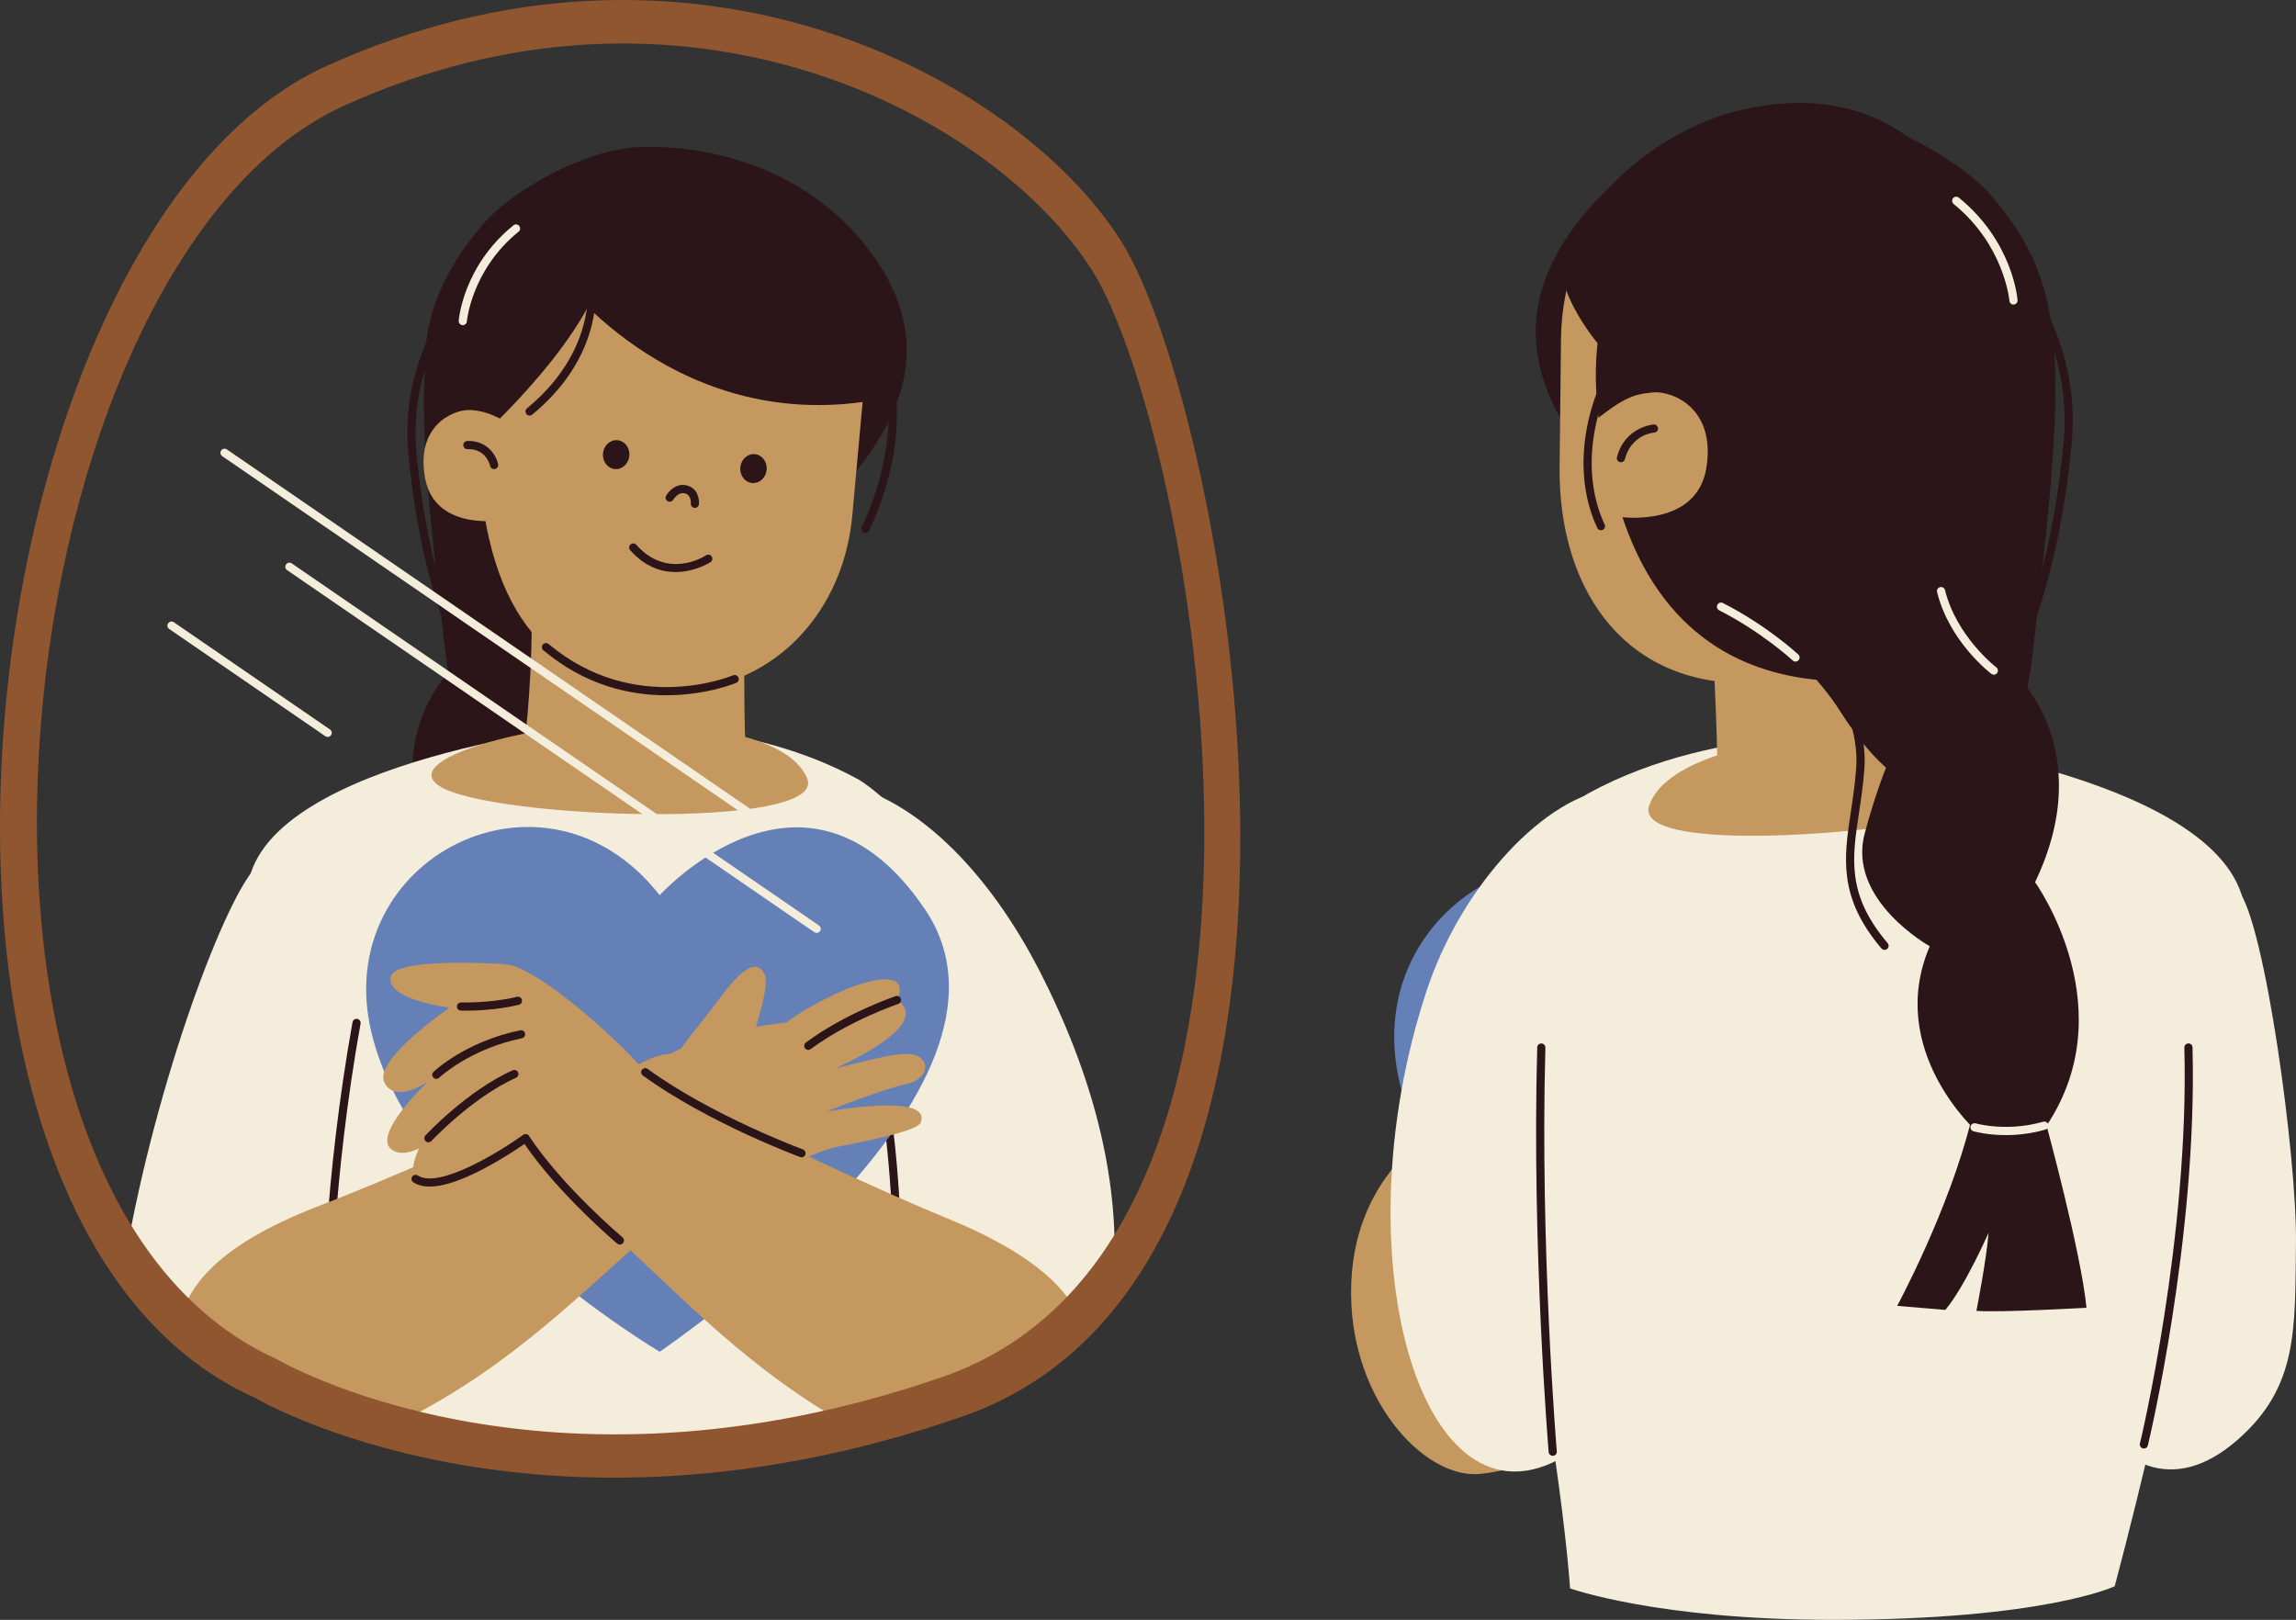
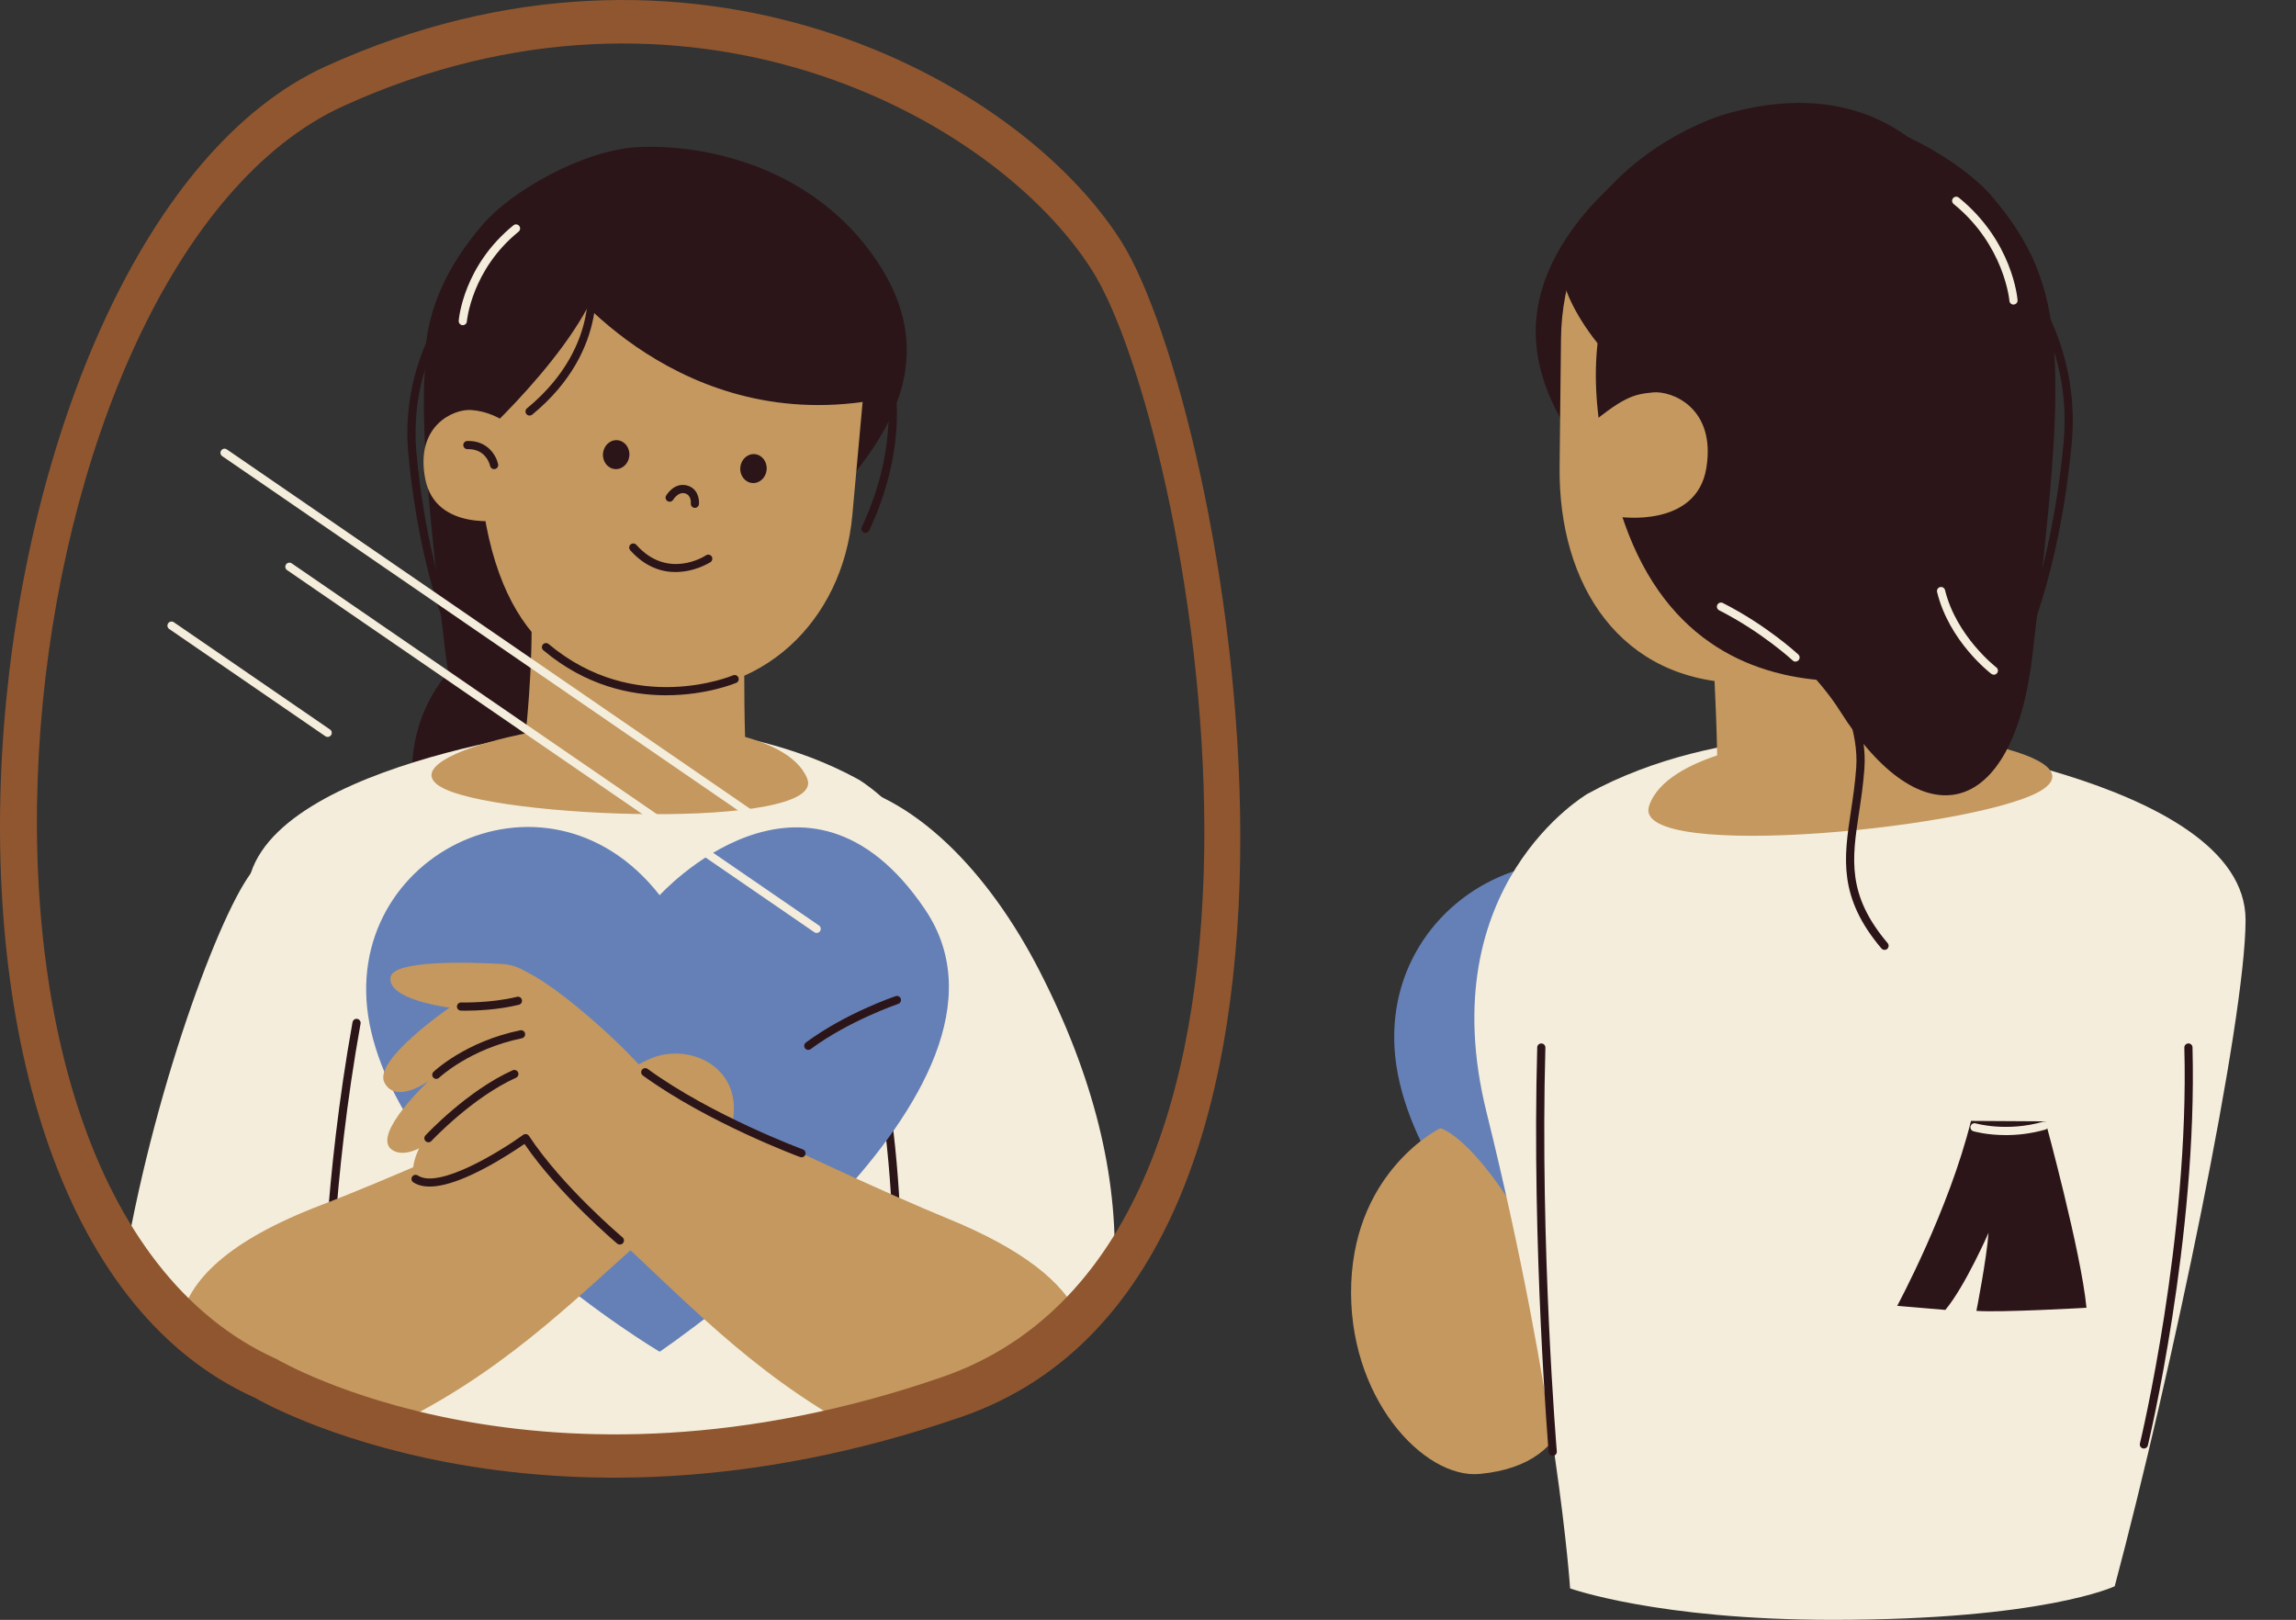
<svg xmlns="http://www.w3.org/2000/svg" viewBox="0 0 725.68 512" id="woman-embracing-self-care-and-self-love">
  <rect x="0" y="0" width="725.68" height="512" fill="#333333" stroke="none" />
  <path fill="#6580b7" d="M540.48,295.76s49.8-55.02,90.26,4.81c41.62,61.56-90.26,150.47-90.26,150.47,0,0-84.19-49.84-98.09-108.79-13.9-58.95,59.11-96.33,98.09-46.49Z" />
  <path fill="#c4985f" d="M455.22,356.59s-26.73,13-28.14,48.95,22.89,62.06,40.68,60.33c63.31-6.15,7.16-102.71-12.54-109.28Z" />
  <path fill="#f4eddb" d="M595.63,232.84s114.11,12.89,114.11,57.92c0,31.95-23.57,143.76-41.36,210.62,0,0-22.24,10.61-89.16,10.61-55.33,0-82.97-9.94-82.97-9.94,0,0-3.85-59.31-26.43-150.56-17.76-71.74,31.96-100.6,31.96-100.6,42.15-23.19,93.83-18.06,93.83-18.06Z" />
  <path fill="#c4985f" d="M563.21,234.17s-36.53,4.06-42,20.57c-6.01,18.15,108.63,6.67,125.02-5.62,16.4-12.3-54.55-22.95-83.02-14.95Z" />
  <path fill="#c4985f" d="M541.22,202.16s1.26,21.21,1.51,36.41c.12,7.4,6.24,13.26,13.64,13.09,8.63-.2,20.89-.97,35.68-3.23,29.99-4.58,24.86-17.49,24.86-17.49,0,0-4.95-31.85-3.48-51.32l-72.21,22.55Z" />
  <path fill="#2b1518" d="M576.22,35.77c-22.43-.89-59.09,6.57-80.8,38.95-42.1,62.79,60.26,108.89,86.08,149.92,25.82,41.02,54.7,34.46,60.82-17.09,11.07-93.24,11.62-116.83-12.77-145.5-9.46-11.12-34.26-25.53-53.33-26.29Z" />
-   <path fill="#f4eddb" d="M687.25 271.66c8.44.72 14.74 3.34 20.2 9.81 8.38 9.93 18.55 84.55 18.22 111.35-.33 27.53.72 45.53-18.52 62.33-40.27 35.19-74.41-35.02-58.82-119.18 6.06-32.73 18.36-66.07 38.91-64.32ZM510.1 249.26c8.74-.74 7.69 21.53 12.36 28.95 7.18 11.38 6.77 90.25 2.54 118.08-4.35 28.58-5.9 47.43-28.14 62.48-46.58 31.51-74.24-60.18-45.93-145.72 11.01-33.26 37.8-61.98 59.17-63.79Z" />
  <path fill="#2b1518" d="M677.61,457.85c-.1,0-.2-.01-.31-.04-.69-.17-1.12-.87-.95-1.56.16-.65,15.65-65.22,14.04-125.12-.02-.71.54-1.31,1.26-1.33.71-.03,1.31.54,1.32,1.26,1.62,60.25-13.95,125.15-14.11,125.8-.14.59-.67.99-1.25.99Z" />
  <path fill="#c4985f" d="M558.65,39.81h0c37.55.41,67.66,31.19,67.25,68.74l-5.96,40.61c-11.48,72.65-69.3,66.74-69.3,66.74-38.39-.42-58.12-30.82-57.71-68.38l.44-40.43c.41-37.55,27.73-67.7,65.28-67.29Z" />
  <path fill="#2b1518" d="M494.04,81.37c-3.56,8.17,10.34,32.06,28.34,42.66.1.06,44.96,15.79,66.04,12.51,5.13-.8,40-59.15,26.11-81.31,0,0-19.77-33.42-69.21-19.15,0,0-35.82,9.79-51.29,45.29Z" />
  <path fill="#2b1518" d="M625.75,207.42s-85.19,34.88-112.32-42.1c-42.43-120.37,77.49-130.28,91.74-120.29,15.12,10.6,35.94,25.73,38.79,80.33,1.36,25.98-3.38,77.93-18.21,82.06Z" />
  <path fill="#c4985f" d="M522.39,124.03c5.96-.6,20.05,4.81,16.92,23.92-3.12,19.11-27.56,15.41-27.56,15.41l-12.26-26.53c13.49-11.66,16.94-12.19,22.9-12.79Z" />
-   <path fill="#2b1518" d="M512.32 146.11c-.11 0-.22-.01-.33-.04-.69-.18-1.1-.88-.93-1.57 2.5-9.61 11.5-10.33 11.59-10.34.71-.05 1.33.49 1.38 1.2.05.71-.49 1.32-1.2 1.37-.3.02-7.25.64-9.27 8.41-.15.58-.67.97-1.25.97ZM506 167.61c-.49 0-.95-.28-1.17-.75-7.4-15.89-5.24-36.5 5.77-55.13.36-.61 1.16-.82 1.77-.45.61.36.82 1.15.45 1.77-10.57 17.9-12.69 37.61-5.65 52.73.3.65.02 1.41-.63 1.72-.18.08-.36.12-.54.12ZM624.95 357.83s-29.12-25.78-15.03-58.75c0 0-26.23-14.62-20.54-35.72 5.69-21.1 10.94-30.05 10.94-30.05 0 0-47.37-35.89-43.58-67.4 3.79-31.51 81.98-25.97 83.94 5.21 1.96 31.18-4.84 40.66-4.84 40.66 0 0 27.93 24.04 7.37 67.06 0 0 29.5 40.97 2.29 78.89l-20.54.11Z" />
  <path fill="#2b1518" d="M659.47,413.35s-27.42,1.56-34.8.98c0,0,3.23-16.34,3.83-24.67,0,0-7.38,16.87-13.65,24.37l-15.22-1.28s16.3-30.14,23.33-58.46l23.52.14s11.27,41.23,12.98,58.91Z" />
  <path fill="#f4eddb" d="M633.97,358.78c-5.96,0-9.99-1.15-10.26-1.23-.68-.2-1.08-.92-.88-1.6.2-.68.91-1.07,1.6-.88.1.03,9.86,2.79,21.35-.53.68-.2,1.4.2,1.6.88.2.68-.2,1.4-.88,1.6-4.61,1.33-8.93,1.76-12.53,1.76Z" />
  <path fill="#2b1518" d="M638.08 206.84c-.2 0-.4-.04-.58-.14-.64-.32-.89-1.1-.57-1.74.11-.22 11.31-22.66 15.28-64.95 3.93-41.88-28.01-66.77-28.33-67.02-.57-.43-.68-1.24-.24-1.81.43-.57 1.24-.68 1.81-.24.33.26 33.4 26.02 29.33 69.31-4.02 42.83-15.44 65.65-15.55 65.88-.23.45-.68.71-1.15.71ZM595.63 300.23c-.37 0-.73-.15-.99-.46-13.73-16.19-11.84-28.7-9.66-43.19.66-4.38 1.34-8.91 1.7-13.91.78-11.09-4.3-22.56-8.69-30.23-4.81-8.39-9.88-14.18-9.93-14.24-.47-.54-.42-1.35.12-1.82.53-.47 1.35-.42 1.82.12.85.97 20.85 23.94 19.27 46.36-.36 5.1-1.05 9.68-1.72 14.11-2.18 14.44-3.9 25.84 9.07 41.14.46.54.39 1.36-.15 1.82-.24.21-.54.31-.83.31Z" />
  <path fill="#f4eddb" d="M636.39 96.27c-.67 0-1.23-.51-1.29-1.19-.01-.17-1.58-17.58-17.63-30.61-.55-.45-.64-1.26-.19-1.82.45-.55 1.26-.64 1.82-.19 16.95 13.76 18.52 31.66 18.58 32.41.06.71-.48 1.33-1.19 1.39-.03 0-.07 0-.1 0ZM630.17 213.25c-.27 0-.55-.09-.78-.26-.54-.41-13.33-10.3-17.15-25.86-.17-.69.25-1.39.95-1.56.69-.17 1.39.25 1.56.95 3.6 14.65 16.08 24.32 16.21 24.42.57.43.68 1.24.24 1.81-.25.33-.64.51-1.03.51ZM567.5 209.12c-.32 0-.63-.11-.88-.35-.1-.09-9.73-8.99-23.26-15.87-.64-.32-.89-1.1-.57-1.74.32-.64 1.1-.89 1.74-.57 13.86 7.05 23.44 15.91 23.85 16.28.52.49.55 1.3.06 1.82-.25.27-.6.41-.94.41Z" />
  <path fill="#2b1518" d="M490.76,460.15c-.66,0-1.23-.51-1.29-1.18-.05-.64-5.37-64.69-3.61-127.91.02-.71.6-1.27,1.33-1.25.71.02,1.27.61,1.25,1.33-1.75,63.08,3.55,126.99,3.61,127.62.06.71-.47,1.34-1.18,1.39-.04,0-.07,0-.11,0Z" />
  <path fill="#f4eddb" d="M39.59,397.86c9.85-56.82,32-115.15,41.68-124.14,6.3-5.86,12.98-7.64,21.57-7.16,20.93,1.19,29.22,37.26,31.29,71.79,2.87,47.78-8.28,89.3-24.83,110.94-33.28-11.01-62.02-42.51-69.7-51.43Z" />
  <path fill="#2b1518" d="M202.18,46.47c20.84-.83,54.91,6.1,75.09,36.2,39.12,58.35-56,101.19-79.99,139.31-24,38.12-50.83,32.02-56.52-15.88-10.28-86.65-10.8-108.57,11.87-135.2,8.8-10.34,31.84-23.72,49.55-24.43Z" />
  <path fill="#2b1518" d="M154.22,345.75s27.06-23.95,13.97-54.6c0,0,24.38-13.59,19.09-33.19-5.29-19.6-10.17-27.93-10.17-27.93,0,0,44.02-33.35,40.5-62.63-3.52-29.28-76.18-24.13-78,4.84-1.82,28.97,4.5,37.78,4.5,37.78,0,0-25.96,22.34-6.84,62.31,0,0-27.41,38.07-2.12,73.31l19.09.11Z" />
  <path fill="#f4eddb" d="M184.14,229.6s-106.04,11.97-106.04,53.83c0,29.69,19.4,107.8,35.94,169.94l86.12,6.57,80.32-11.12s-.42-24.16,20.57-108.95c16.5-66.66-29.7-93.49-29.7-93.49-39.17-21.55-87.19-16.78-87.19-16.78Z" />
  <path fill="#c4985f" d="M214.93,229.55s34.12,1.55,40.2,16.52c6.68,16.46-100.32,12.78-116.27,2.37s49.19-24.59,76.08-18.9Z" />
  <path fill="#c4985f" d="M235.27,200.12s-.21,19.75.25,33.86c.23,6.88-5.19,12.59-12.07,12.77-8.02.2-19.43.04-33.26-1.38-28.05-2.89-23.87-15.11-23.87-15.11,0,0,3.15-29.79.9-47.79l68.05,17.66Z" />
  <path fill="#2b1518" d="M103.33 416.23h0c-.71 0-1.29-.59-1.28-1.3 0-.41.34-41.58 9.37-91.84.13-.7.8-1.17 1.5-1.04.7.13 1.17.8 1.04 1.5-8.99 50.04-9.32 90.99-9.33 91.4 0 .71-.58 1.28-1.29 1.28ZM144.69 205.53c-.47 0-.92-.26-1.15-.71-.11-.21-10.72-21.44-14.46-61.25-3.78-40.28 26.98-64.25 27.29-64.49.57-.43 1.38-.32 1.81.24.43.57.32 1.38-.24 1.81-.3.23-29.93 23.38-26.29 62.2 3.69 39.33 14.09 60.11 14.19 60.32.32.64.07 1.41-.56 1.74-.19.1-.39.14-.59.14Z" />
  <path fill="#c4985f" d="M220.84,61.51h0c-33.33-3.03-62.81,21.54-65.83,54.87l-3.26,35.88c4.88,52.45,30.81,63.65,54.87,65.83h0c34.07,3.1,59.73-21.81,62.76-55.15l3.26-35.88c3.03-33.33-18.46-62.53-51.79-65.55Z" />
  <ellipse cx="238.15" cy="148.12" fill="#2b1518" rx="4.58" ry="4.18" transform="rotate(-84.81 238.14 148.115)" />
  <ellipse cx="194.75" cy="143.7" fill="#2b1518" rx="4.58" ry="4.18" transform="rotate(-84.81 194.747 143.7)" />
  <path fill="#2b1518" d="M219.64 160.52s-.08 0-.13 0c-.71-.07-1.23-.7-1.16-1.41.02-.27.17-2.76-2.05-3.21-2.02-.41-3.51 2.02-3.53 2.05-.36.61-1.16.81-1.77.45-.61-.36-.82-1.15-.46-1.76.1-.17 2.42-4.05 6.27-3.27 3.64.74 4.27 4.24 4.1 5.99-.07.67-.63 1.17-1.28 1.17ZM213.54 180.81c-4.43 0-9.59-1.56-14.35-6.89-.47-.53-.43-1.35.1-1.82s1.35-.43 1.82.1c9.92 11.11 21.54 3.65 22.03 3.32.6-.39 1.4-.23 1.79.36.39.59.23 1.39-.36 1.79-.08.05-4.83 3.13-11.04 3.13ZM187.93 60.55c-22.95-16.21-70.27 38.33-47.43 74.33l10 4.66s39.58-35.53 40.8-59.33c0 0 2.66-15.4-3.38-19.67Z" />
  <path fill="#2b1518" d="M167.38,131.35c-.37,0-.74-.16-1-.47-.45-.55-.37-1.36.18-1.82,12.55-10.32,16.97-21.42,18.47-28.91,1.62-8.13.26-13.91.25-13.96-.17-.69.26-1.39.95-1.56.69-.17,1.39.25,1.56.94.06.24,5.73,24.67-19.58,45.49-.24.2-.53.29-.82.29Z" />
  <path fill="#2b1518" d="M175.54,85.6s35.44,49.94,97.09,41.46c0,0,28.53-25.06-23.29-63.1-47.37-34.77-82.76.42-73.8,21.64Z" />
  <path fill="#c4985f" d="M148.84,129.6c-5.33-.38-17.73,4.82-14.44,21.75,3.29,16.94,24.96,12.99,24.96,12.99l3.03-29.5c-4.64-2.86-8.22-4.87-13.54-5.25Z" />
  <path fill="#2b1518" d="M156.16 148.28c-.6 0-1.14-.42-1.26-1.03-.05-.24-1.21-5.29-6.84-5.29-.1 0-.2 0-.3 0-.71.04-1.31-.54-1.33-1.25-.02-.71.54-1.31 1.25-1.33 6.47-.21 9.22 4.72 9.76 7.35.14.7-.31 1.38-1.01 1.52-.09.02-.17.03-.26.03ZM210.57 219.76c-11.3 0-25.46-2.99-38.83-14.22-.55-.46-.62-1.27-.16-1.82.46-.55 1.28-.62 1.82-.16 27.28 22.89 57.97 10.03 58.28 9.9.65-.28 1.41.02 1.7.67.28.65-.02 1.41-.67 1.7-.17.07-9.32 3.92-22.13 3.92Z" />
  <path fill="#f4eddb" d="M146.27 102.78s-.07 0-.1 0c-.71-.06-1.24-.68-1.19-1.39.05-.7 1.52-17.37 17.3-30.18.55-.45 1.37-.36 1.82.19.45.55.36 1.37-.19 1.82-14.89 12.08-16.34 28.22-16.35 28.38-.05.68-.62 1.19-1.29 1.19ZM251.77 281.85c3.67-8.38 1.26-36.27 10.18-35.07 26.74 3.6 50.77 29.2 66.6 60.09 17.1 33.36 24.79 64.65 23.67 94.16-8 9.3-29.76 31.17-66.65 43.68-9.96-10.7-13.79-25.43-19.63-44.53-8.22-26.88-19.8-105.48-14.16-118.33Z" />
  <path fill="#2b1518" d="M283.48 394.59c-.71 0-1.29-.58-1.29-1.29 0-.33-.09-33.43-7.48-66.09-.16-.7.28-1.39.97-1.54.7-.16 1.39.28 1.54.97 7.46 32.95 7.54 66.33 7.54 66.66 0 .71-.58 1.29-1.29 1.29ZM273.55 168.43c-.18 0-.37-.04-.55-.12-.65-.3-.92-1.07-.62-1.72 6.39-13.62 8.11-25.4 8.43-32.89.35-8.12-.83-13.08-.85-13.13-.17-.69.26-1.39.95-1.56.69-.17 1.39.25 1.56.95.21.84 4.88 20.79-7.75 47.73-.22.47-.69.74-1.17.74Z" />
  <path fill="#6580b7" d="M208.49,282.96s46.28-51.13,83.87,4.47c38.68,57.2-83.87,139.82-83.87,139.82,0,0-78.23-46.32-91.15-101.1-12.92-54.78,54.93-89.52,91.15-43.2Z" />
  <path fill="#c4985f" d="M101.69,380.82c16.35-6.24,57.9-23.83,103.11-45.85,18.28-8.9,49.01,12.97,3.28,52.44-23.43,20.22-45.64,43.98-80.79,61.66,0,0-1.75.98-4.7,2.36-15.27-3.29-42.46-11.91-65.6-33.88,2.7-12.83,14.83-25.33,44.7-36.73Z" />
-   <path fill="#c4985f" d="M193.51,354.69c-1.44,15.88,7.47,26.7,23.25,24.49,22.42-3.14,37.15-14.66,48.05-16.73,15.2-2.88,25.33-5.57,26.16-7.58,4-9.72-29.75-3.52-29.75-3.52,0,0,16.1-6.64,25.53-8.79,5.94-1.35,7.53-6.61,3.31-8.75-4.14-2.09-13.88,1.01-26.29,3.95,0,0,32.05-13.73,19.72-21.68,0,0,4.43-8.02-6.4-6.32-10.84,1.71-27.14,11.87-28.37,13.4,0,0-25.89,2.34-42.01,12.8-5.37,3.49-12.66,12.88-13.19,18.72Z" />
  <path fill="#2b1518" d="M255.47,331.85c-.4,0-.79-.18-1.04-.52-.42-.57-.3-1.38.27-1.81,12.47-9.24,27.73-14.44,28.37-14.66.67-.23,1.41.14,1.63.81.23.68-.14,1.41-.81,1.64-.15.05-15.53,5.29-27.66,14.28-.23.17-.5.25-.77.25Z" />
-   <path fill="#c4985f" d="M237.68,328.25s5.97-16.66,3.92-20.47c-3.54-6.59-10.78,3.2-15.53,9.6-4.75,6.4-18.87,23.09-18.23,26.52.65,3.43,29.84-15.65,29.84-15.65Z" />
  <path fill="#c4985f" d="M197.26,336.9c44.7,23.03,85.84,41.55,102.05,48.16,24.34,9.92,36.67,20.32,41.63,30.86-7.81,7.42-32.33,28.06-70.34,35.94-33.82-18.36-55.18-42.19-77.8-62.61-44.83-40.49-13.61-61.66,4.46-52.35Z" />
  <path fill="#c4985f" d="M207.84,372.77s-26.77,15.11-44.63-15.68c-17.86-30.79-10.5-48.66-3.14-51.31,7.36-2.65,37.54,24.85,43.86,33.11,11.72,15.33,12.56,28.19,3.91,33.88Z" />
  <path fill="#c4985f" d="M170.64,311.68c-2.55-4.16-7.06-6.72-11.93-6.99-11.35-.62-34.49-1.22-35.28,4.22-1.05,7.21,18.67,9.57,18.67,9.57,0,0-24.21,16.59-20.61,23.66,3.6,7.07,13.93-.43,13.93-.43,0,0-17.72,16.63-11.8,21.49,3.41,2.8,8.86-.27,8.86-.27,0,0-5.58,10.95,2.24,11.13,4,.09,11.38-4.33,17.65-8.68,10.34-7.17,17.89-17.8,20.82-30.03,1.84-7.69,1.97-16.26-2.56-23.67Z" />
  <path fill="#2b1518" d="M135.41 361.04c-.32 0-.63-.11-.88-.35-.52-.49-.55-1.3-.06-1.82.54-.57 13.28-14.16 27.56-20.58.65-.29 1.41 0 1.71.65.29.65 0 1.41-.65 1.71-13.8 6.2-26.61 19.84-26.73 19.98-.25.27-.6.41-.94.41ZM137.91 341.01c-.34 0-.68-.13-.94-.4-.49-.52-.47-1.33.05-1.83.41-.39 10.25-9.6 27.41-13.13.69-.14 1.38.31 1.52 1 .14.7-.31 1.38-1.01 1.52-16.45 3.38-26.06 12.38-26.16 12.47-.25.24-.57.36-.89.36ZM147.09 319.45c-.83 0-1.33-.02-1.42-.02-.71-.02-1.27-.62-1.25-1.33s.65-1.27 1.33-1.25c.09 0 9.3.27 17.64-1.78.69-.17 1.39.25 1.56.95.17.69-.25 1.39-.95 1.56-6.8 1.67-13.95 1.87-16.92 1.87ZM195.9 393.37c-.29 0-.59-.1-.83-.3-.19-.16-18.42-15.55-29.3-31.5-2.18 1.51-7.35 4.96-13.11 7.96-10.5 5.48-17.91 6.88-22.02 4.18-.6-.39-.76-1.19-.37-1.79.39-.6 1.19-.76 1.79-.37 6.69 4.39 26.3-7.79 33.3-12.85.29-.21.64-.29.99-.22.35.06.65.27.85.56 10.56 16.02 29.36 31.89 29.55 32.05.55.46.62 1.27.16 1.82-.26.3-.62.46-.99.46ZM253.32 365.79c-.15 0-.3-.03-.44-.08-.29-.11-29.03-10.74-49.7-25.77-.58-.42-.7-1.23-.28-1.8.42-.58 1.23-.7 1.8-.28 20.38 14.82 48.78 25.33 49.07 25.44.67.25 1.01.99.77 1.66-.19.52-.69.85-1.21.85Z" />
  <path fill="#90562f" d="M80.62,441.83s88.71,52.54,223.36,5.97c134.65-46.57,83.32-319.61,50.35-371.6C321.36,24.2,217.84-31.19,103.03,20.94-11.77,73.08-46.15,385.08,80.62,441.83ZM108.65,33.46c108.06-49.08,205.5,3.06,236.53,52.01,31.03,48.94,79.35,305.95-47.39,349.78-126.74,43.83-210.24-5.62-210.24-5.62C-31.77,376.2.59,82.53,108.65,33.46Z" />
  <path fill="#f4eddb" d="M258.11 294.88c-.25 0-.51-.07-.73-.23l-166.64-114.45c-.59-.4-.74-1.21-.33-1.8.4-.59 1.21-.74 1.8-.33l166.64 114.45c.59.4.74 1.21.33 1.8-.25.36-.65.56-1.07.56ZM237.61 258.86c-.25 0-.51-.07-.73-.23l-166.64-114.45c-.59-.4-.74-1.21-.33-1.8.41-.59 1.21-.74 1.8-.33l166.64 114.45c.59.4.74 1.21.33 1.8-.25.36-.65.56-1.07.56ZM103.56 232.93c-.25 0-.51-.07-.73-.23l-49.35-33.89c-.59-.4-.74-1.21-.33-1.8.41-.59 1.21-.74 1.8-.33l49.35 33.89c.59.4.74 1.21.33 1.8-.25.36-.65.56-1.07.56Z" />
</svg>